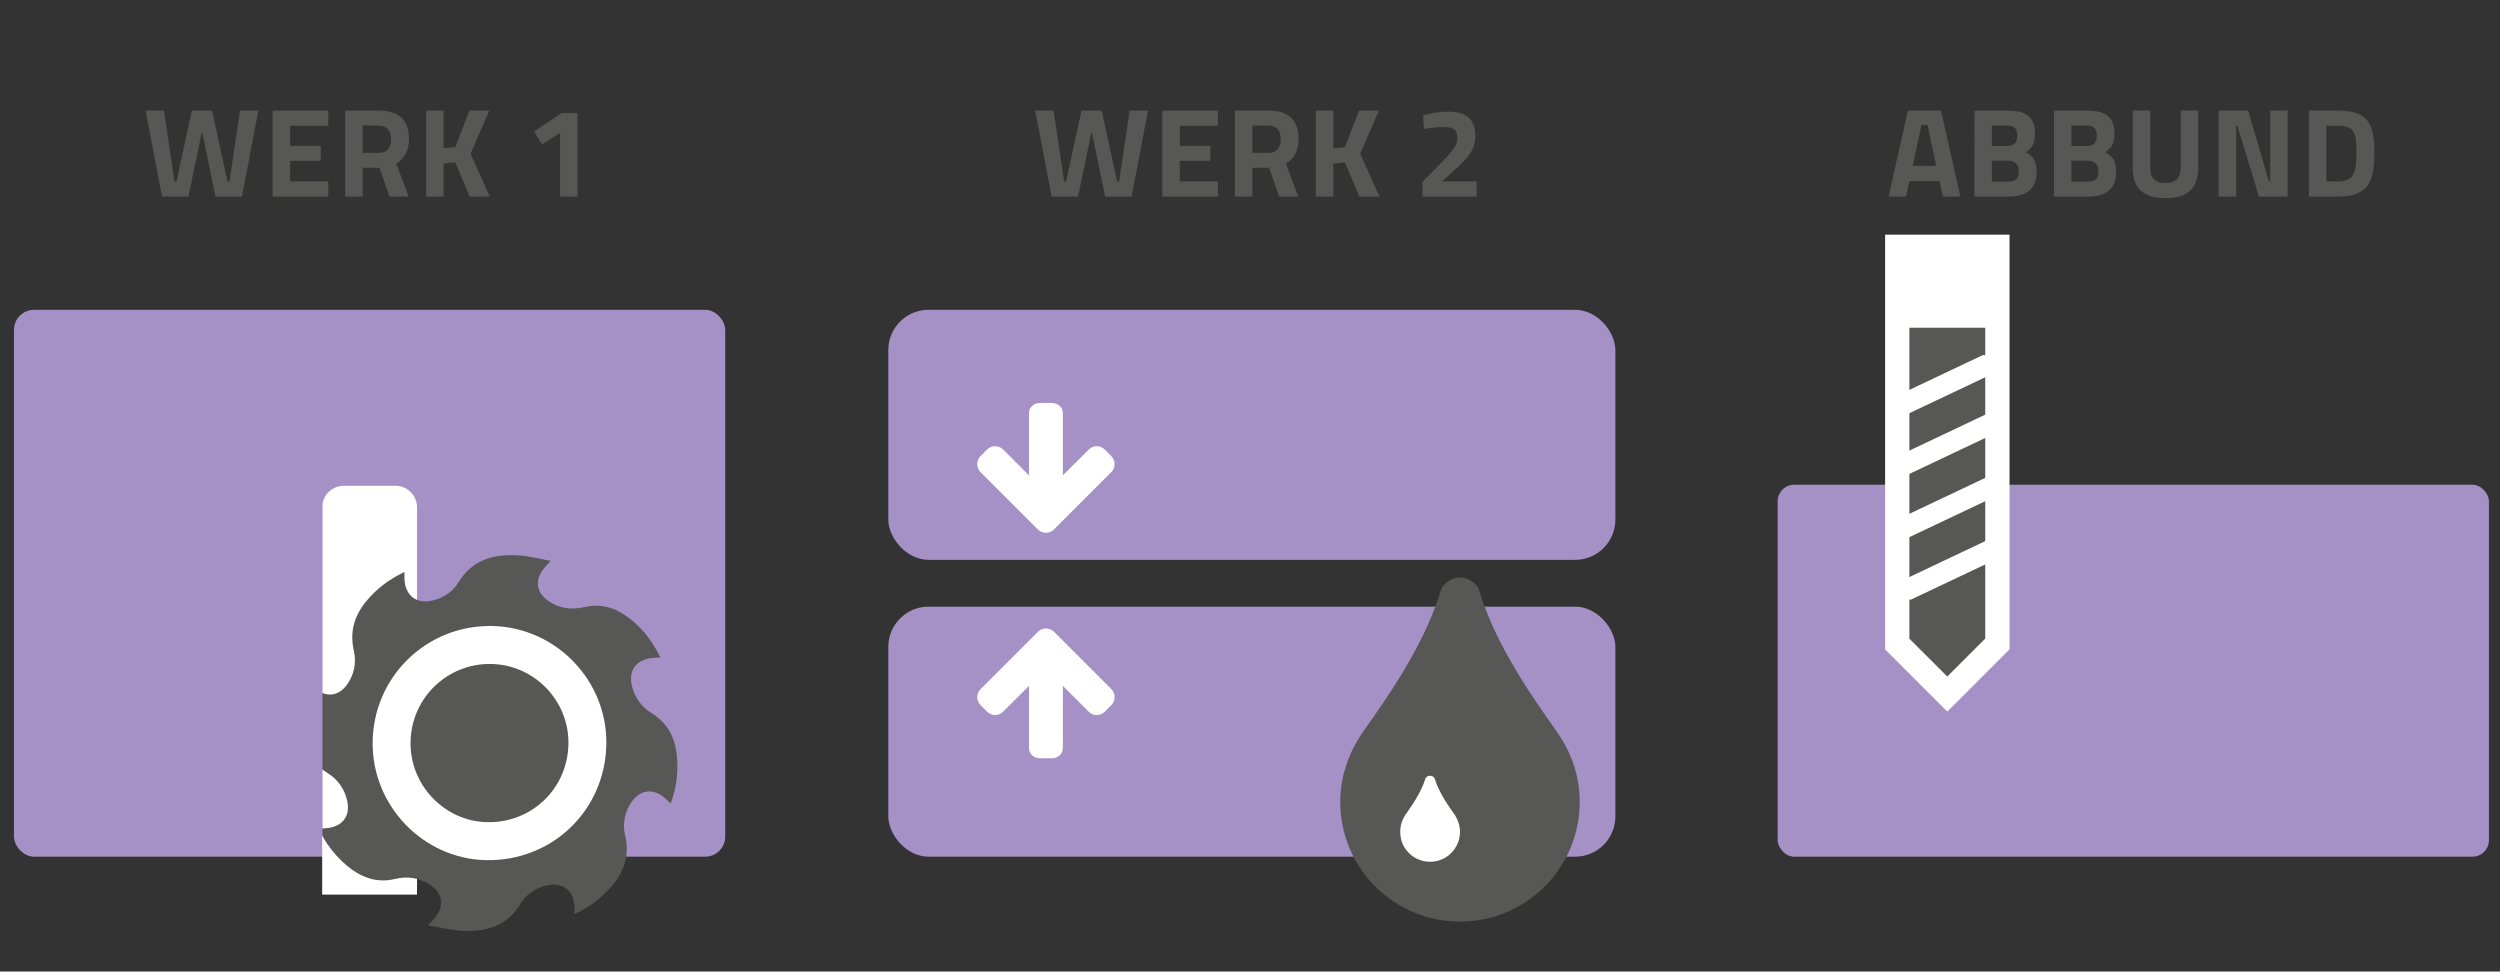
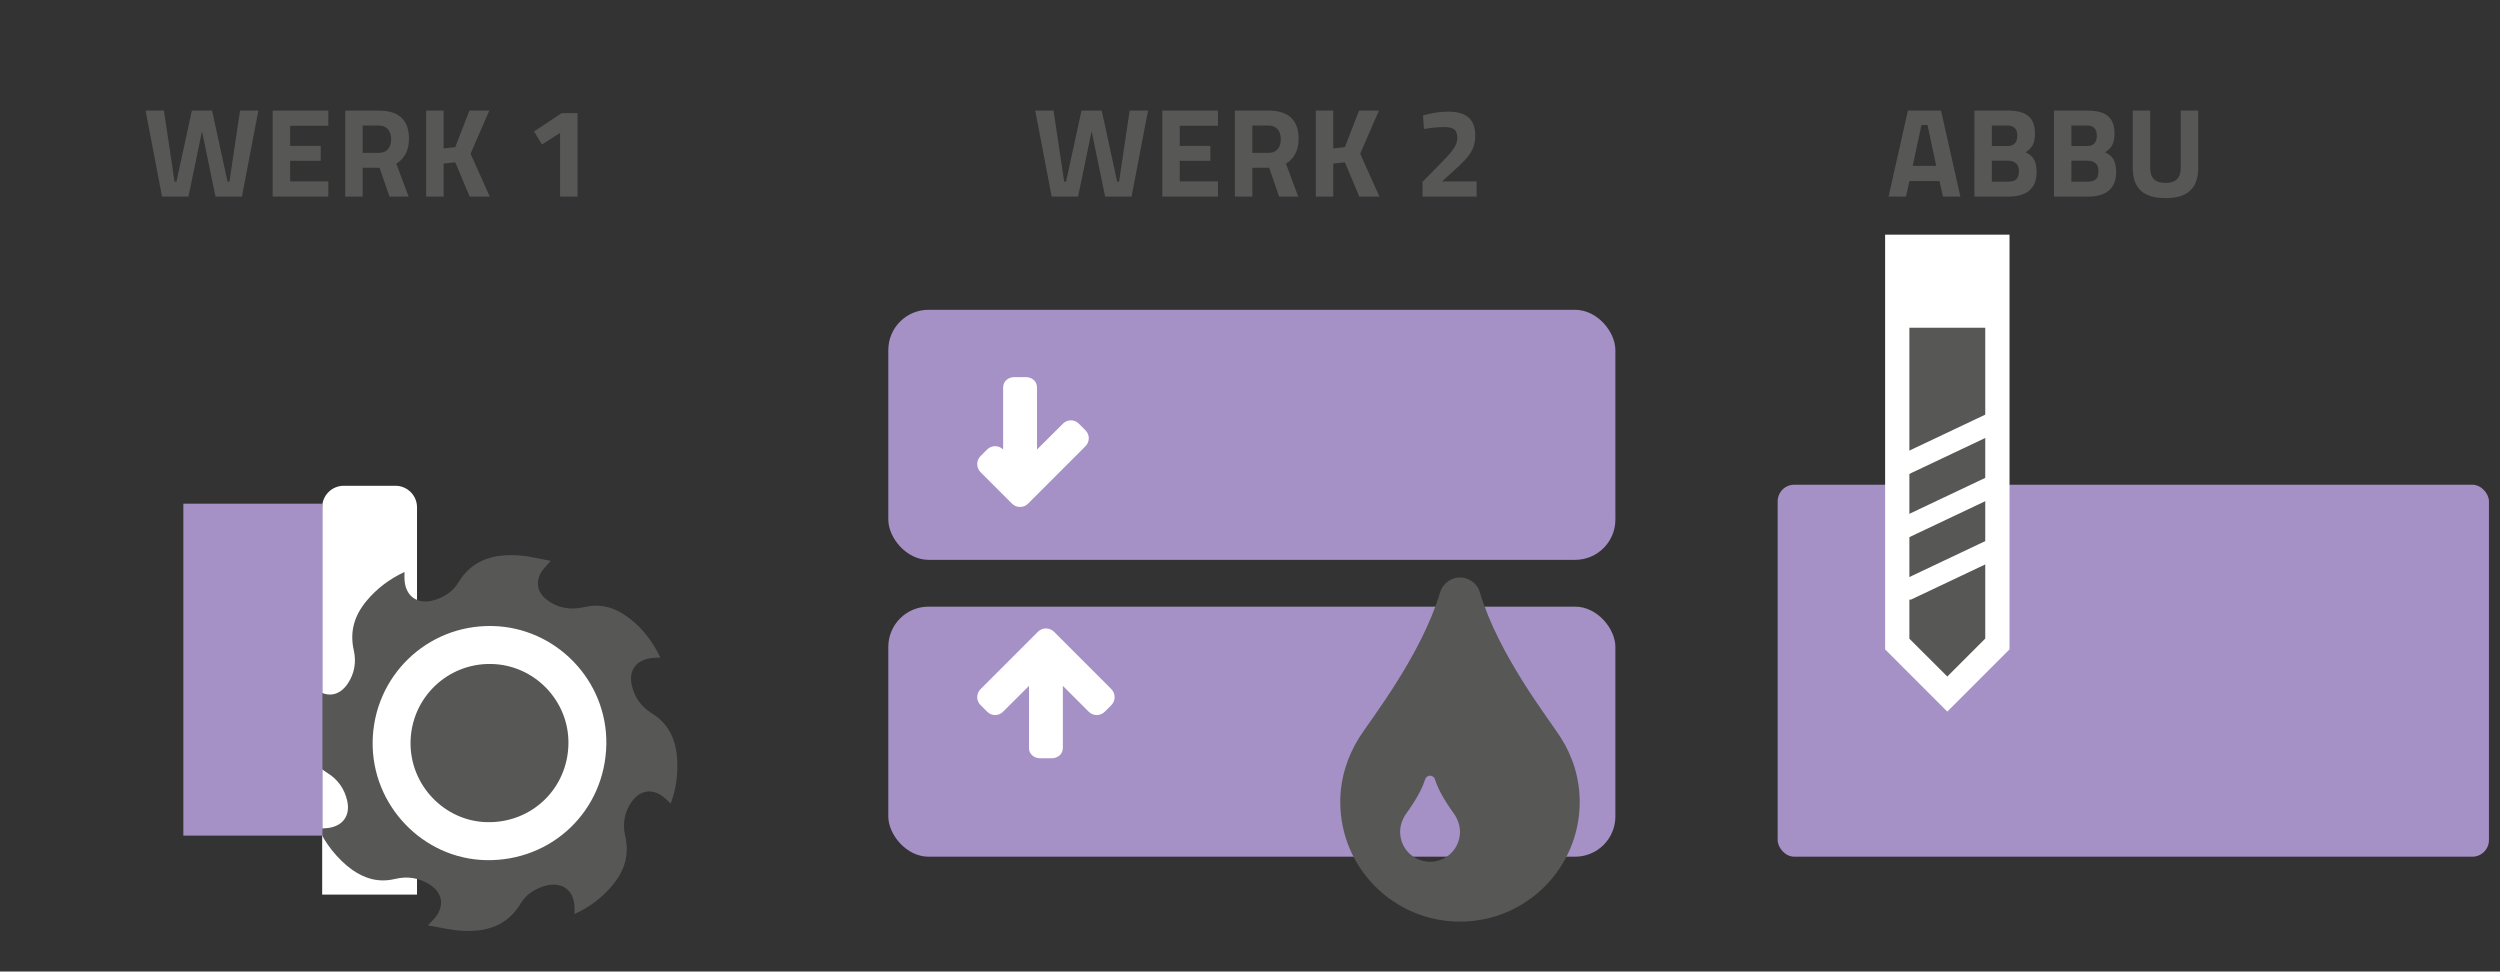
<svg xmlns="http://www.w3.org/2000/svg" id="Ebene_2" viewBox="0 0 2372.5 922">
  <rect x="0" y="0" width="2372.5" height="922" fill="#333333" stroke="none" />
  <defs>
    <clipPath id="clippath">
      <rect x="1806" y="337" width="86" height="232" style="fill:none;" />
    </clipPath>
  </defs>
  <rect x="1687" y="460" width="675" height="353" rx="15.757" ry="15.757" style="fill:#a591c5;" />
  <polygon points="1907.033 616.127 1907.031 222.706 1788.977 222.706 1788.978 616.262 1847.99 675.3 1907.023 616.262 1907.033 616.262 1907.033 616.127" style="fill:#fff;" />
  <g>
    <path d="M155.562,104.966l10.08,67.437h1.8l14.64-67.437h19.199l14.64,67.437h1.8l10.079-67.437h17.399l-15.6,81.597h-25.078l-12.84-62.037-12.84,62.037h-25.079l-15.599-81.597h17.398Z" style="fill:#575756;" />
    <path d="M258.763,104.966h52.798v14.399h-36.238v19.079h29.038v14.159h-29.038v19.559h36.238v14.399h-52.798V104.966Z" style="fill:#575756;" />
    <path d="M344.199,159.204v27.359h-16.559V104.966h31.679c18.599,0,28.799,8.28,28.799,26.879,0,11.28-4.56,18.839-12,23.519l11.64,31.199h-18.119l-9.479-27.359h-15.96Zm15.12-40.078h-15.12v25.919h15.359c8.28,0,11.64-5.76,11.64-12.959,0-7.8-3.96-12.959-11.879-12.959Z" style="fill:#575756;" />
    <path d="M432.039,154.044l-11.039,1.2v31.319h-16.56V104.966h16.56v35.879l11.039-1.2,13.439-34.679h18.839l-17.759,40.918,18.239,40.678h-19.079l-13.68-32.519Z" style="fill:#575756;" />
    <path d="M532.955,107.366h15.12v79.197h-16.56v-60.478l-17.159,11.04-7.56-12.359,26.158-17.399Z" style="fill:#575756;" />
  </g>
  <g>
    <path d="M999.822,104.966l10.079,67.437h1.8l14.64-67.437h19.199l14.64,67.437h1.8l10.079-67.437h17.399l-15.6,81.597h-25.079l-12.839-62.037-12.84,62.037h-25.079l-15.599-81.597h17.399Z" style="fill:#575756;" />
    <path d="M1103.022,104.966h52.798v14.399h-36.238v19.079h29.038v14.159h-29.038v19.559h36.238v14.399h-52.798V104.966Z" style="fill:#575756;" />
    <path d="M1188.459,159.204v27.359h-16.559V104.966h31.679c18.599,0,28.799,8.28,28.799,26.879,0,11.28-4.56,18.839-12,23.519l11.64,31.199h-18.119l-9.479-27.359h-15.96Zm15.12-40.078h-15.12v25.919h15.359c8.28,0,11.64-5.76,11.64-12.959,0-7.8-3.96-12.959-11.879-12.959Z" style="fill:#575756;" />
    <path d="M1276.299,154.044l-11.039,1.2v31.319h-16.56V104.966h16.56v35.879l11.039-1.2,13.439-34.679h18.839l-17.759,40.918,18.239,40.678h-19.079l-13.68-32.519Z" style="fill:#575756;" />
    <path d="M1349.977,186.562v-14.039l16.919-17.159c10.319-10.56,16.079-16.679,16.079-24.359,0-8.04-3.72-10.44-12.959-10.44-8.16,0-18.719,1.8-18.719,1.8l-.841-12.839s11.76-3.6,23.76-3.6c18.119,0,25.799,7.92,25.799,22.679,0,12.24-4.68,19.199-17.76,31.079l-13.799,12.479h32.878v14.399h-51.357Z" style="fill:#575756;" />
  </g>
  <g>
    <path d="M1810.603,104.966h31.438l18.359,81.597h-16.56l-3.239-14.759h-28.56l-3.239,14.759h-16.56l18.359-81.597Zm4.56,52.438h22.319l-8.28-38.758h-5.76l-8.279,38.758Z" style="fill:#575756;" />
    <path d="M1905.76,104.966c16.439,0,25.439,6,25.439,21.599,0,9.24-2.52,13.919-9,17.999,6.96,3,10.56,8.04,10.56,18.599,0,16.319-10.199,23.399-26.519,23.399h-32.519V104.966h32.038Zm-15.479,14.159v19.439h14.759c6.479,0,9.359-3.36,9.359-9.84,0-6.72-3.239-9.6-9.479-9.6h-14.639Zm0,33.359v19.919h15.119c6.84,0,10.56-2.04,10.56-10.08,0-6.72-3.96-9.84-10.56-9.84h-15.119Z" style="fill:#575756;" />
    <path d="M1981.238,104.966c16.439,0,25.439,6,25.439,21.599,0,9.24-2.52,13.919-9,17.999,6.96,3,10.56,8.04,10.56,18.599,0,16.319-10.199,23.399-26.519,23.399h-32.519V104.966h32.038Zm-15.479,14.159v19.439h14.759c6.479,0,9.359-3.36,9.359-9.84,0-6.72-3.239-9.6-9.479-9.6h-14.639Zm0,33.359v19.919h15.119c6.84,0,10.56-2.04,10.56-10.08,0-6.72-3.96-9.84-10.56-9.84h-15.119Z" style="fill:#575756;" />
    <path d="M2055.038,173.603c9.72,0,14.52-4.68,14.52-14.279v-54.358h16.56v53.998c0,20.399-10.68,29.039-31.079,29.039s-31.079-8.64-31.079-29.039v-53.998h16.56v54.358c0,9.72,4.8,14.279,14.52,14.279Z" style="fill:#575756;" />
-     <path d="M2105.558,104.966h27.959l19.679,67.197h1.2V104.966h16.56v81.597h-27.239l-20.399-67.197h-1.199v67.197h-16.56V104.966Z" style="fill:#575756;" />
-     <path d="M2191.117,186.562V104.966h27.479c28.439,0,34.679,12.12,34.679,39.238,0,27.839-5.399,42.358-34.679,42.358h-27.479Zm27.479-67.197h-10.92v52.798h10.92c16.079,0,17.64-9.84,17.64-27.959,0-17.879-1.561-24.839-17.64-24.839Z" style="fill:#575756;" />
  </g>
-   <rect x="13.25" y="294" width="675" height="519" rx="19.106" ry="19.106" style="fill:#a591c5;" />
  <rect x="843" y="575.707" width="690" height="237.293" rx="38.183" ry="38.183" style="fill:#a591c5;" />
  <rect x="843" y="294" width="690" height="237.293" rx="38.183" ry="38.183" style="fill:#a591c5;" />
  <path d="M326.211,461h49.078c11.293,0,20.461,9.168,20.461,20.461v367.539h-90V481.461c0-11.293,9.168-20.461,20.461-20.461Z" style="fill:#fff;" />
  <g>
    <circle cx="464.569" cy="704.623" r="128.205" style="fill:#fff;" />
    <g>
      <path d="M575.408,706.339c-1.081,62.82-51.528,111.289-114.411,109.924-59.689-1.296-108.187-51.996-107.362-112.238,.849-62.021,51.372-111.049,113.295-109.944,60.597,1.082,109.52,51.709,108.478,112.258h0Zm67.176,13.779c-1.201-18.26-7.856-33.299-24.204-43.339-9.625-5.91-16.039-14.758-18.715-25.966-3.288-13.767,3.322-23.859,17.21-26.136,3.043-.499,6.173-.464,9.82-.714-8.325-17.075-19.404-31.151-35.14-41.199-11.328-7.234-23.473-9.778-36.901-6.655-12.933,3.008-25.364,1.245-36.095-7.215-9.337-7.362-10.694-18-3.753-27.622,2.009-2.786,4.497-5.226,7.798-9.008-10.485-1.884-19.905-4.437-29.459-5.122-23.83-1.705-44.826,3.424-58.347,25.923-4.912,8.174-12.908,13.416-22.18,16.278-16.591,5.122-28.68-3.705-28.78-20.992-.01-1.639-.002-3.28-.002-5.551-14.61,6.906-26.398,15.893-36.118,27.609-11.372,13.705-16.022,28.891-11.97,46.775,2.483,10.96,.734,21.821-5.67,31.458-7.985,12.018-20.048,13.836-31.241,4.782-2.109-1.706-4.048-3.622-6.29-5.643-4.945,13.541-6.809,26.876-6.156,40.614,.907,19.082,7.553,34.786,24.589,45.331,9.601,5.943,15.947,14.89,18.497,26.122,3.125,13.764-3.723,23.799-17.65,25.868-2.915,.433-5.905,.374-8.903,.543,3.849,12.166,18.181,30.04,31.331,39.198,12.29,8.56,25.463,12.304,40.51,8.68,11.588-2.79,22.887-1.22,33.063,5.313,12.474,8.009,14.2,20.785,4.56,32.017-1.585,1.847-3.336,3.552-6.374,6.763,11.856,1.911,22.347,4.564,32.946,5.111,22.755,1.173,42.497-4.698,55.189-26.003,4.977-8.356,13.143-13.69,22.641-16.494,16.483-4.865,28.209,3.747,28.472,20.869,.025,1.676,.003,3.352,.003,5.681,15.016-6.862,27.115-16.269,36.968-28.558,10.749-13.404,15.118-28.14,11.077-45.462-2.681-11.495-.745-22.906,6.394-32.811,7.946-11.025,19.775-12.511,30.295-3.955,2.144,1.743,4.098,3.721,6.475,5.898,5.279-14.017,7.051-28.01,6.106-42.389h0Z" style="fill:#575756;" />
      <path d="M539.443,705.961c-.73,42.445-34.815,75.193-77.302,74.271-40.33-.875-73.097-35.131-72.54-75.834,.574-41.905,34.71-75.031,76.548-74.284,40.943,.732,73.998,34.938,73.294,75.848h0Z" style="fill:#575756;" />
    </g>
  </g>
  <rect x="174" y="478" width="132" height="315" style="fill:#a591c5;" />
  <g>
-     <rect x="1328.875" y="711.122" width="82.293" height="137.155" style="fill:#fff;" />
    <path d="M1385.523,874.611c-62.801,0-113.622-50.819-113.622-113.621,0-22.413,6.879-43.273,17.975-61.027,11.319-17.753,58.809-77.893,76.784-137.811,2.884-9.543,11.761-14.203,18.863-14.203s16.199,4.66,18.863,14.203c17.975,59.917,65.465,120.057,76.784,137.811,11.316,17.753,17.975,38.613,17.975,61.027,0,62.803-50.82,113.621-113.622,113.621Zm-4.437-100.528c-2.887-4.439-14.648-19.529-19.308-34.397-.665-2.441-2.884-3.551-4.66-3.551s-3.995,1.109-4.66,3.551c-4.66,14.868-16.421,29.959-19.308,34.397-2.661,4.439-4.437,9.764-4.437,15.312,0,15.756,12.649,28.405,28.405,28.405s28.405-12.649,28.405-28.405c0-5.548-1.776-10.873-4.437-15.312Z" style="fill:#575756;" />
  </g>
-   <path d="M984.966,502.516l-54.495-54.495c-1.925-2.009-3.097-4.771-3.097-7.617s1.172-5.524,3.097-7.534l6.278-6.278c2.009-2.009,4.771-3.181,7.618-3.181s5.609,1.172,7.618,3.181l24.527,24.527v-58.932c0-6.027,5.023-9.794,10.715-9.794h10.715c5.692,0,10.715,3.767,10.715,9.794v58.932l24.611-24.527c1.925-2.009,4.688-3.181,7.534-3.181s5.609,1.172,7.534,3.181l6.278,6.278c2.009,2.01,3.181,4.688,3.181,7.534s-1.172,5.608-3.181,7.617l-54.495,54.495c-1.925,2.01-4.688,3.098-7.534,3.098s-5.609-1.088-7.618-3.098Z" style="fill:#fff;" />
+   <path d="M984.966,502.516l-54.495-54.495c-1.925-2.009-3.097-4.771-3.097-7.617s1.172-5.524,3.097-7.534l6.278-6.278c2.009-2.009,4.771-3.181,7.618-3.181s5.609,1.172,7.618,3.181v-58.932c0-6.027,5.023-9.794,10.715-9.794h10.715c5.692,0,10.715,3.767,10.715,9.794v58.932l24.611-24.527c1.925-2.009,4.688-3.181,7.534-3.181s5.609,1.172,7.534,3.181l6.278,6.278c2.009,2.01,3.181,4.688,3.181,7.534s-1.172,5.608-3.181,7.617l-54.495,54.495c-1.925,2.01-4.688,3.098-7.534,3.098s-5.609-1.088-7.618-3.098Z" style="fill:#fff;" />
  <path d="M1000.206,599.494l54.495,54.495c1.925,2.009,3.097,4.77,3.097,7.617s-1.172,5.524-3.097,7.534l-6.278,6.278c-2.009,2.009-4.771,3.181-7.618,3.181s-5.609-1.172-7.618-3.181l-24.527-24.527v58.931c0,6.027-5.023,9.794-10.715,9.794h-10.715c-5.692,0-10.715-3.767-10.715-9.794v-58.931l-24.611,24.527c-1.925,2.009-4.688,3.181-7.534,3.181s-5.609-1.172-7.534-3.181l-6.278-6.278c-2.009-2.01-3.181-4.688-3.181-7.534,0-2.847,1.172-5.608,3.181-7.617l54.495-54.495c1.925-2.01,4.688-3.098,7.534-3.098,2.846,0,5.609,1.088,7.618,3.098Z" style="fill:#fff;" />
  <g>
    <polygon points="1884 605.993 1884.094 605.899 1884 605.899 1884 311 1812 311 1812 606 1811.881 606 1847.988 642.008 1883.993 606 1884 606 1884 605.993" style="fill:#575756;" />
    <g style="clip-path:url(#clippath);">
      <g>
-         <rect x="1774.338" y="351.599" width="157.455" height="20" transform="translate(23.55 827.947) rotate(-25.342)" style="fill:#fff;" />
        <rect x="1769.338" y="471.599" width="157.455" height="20" transform="translate(-28.306 837.284) rotate(-25.34)" style="fill:#fff;" />
        <rect x="1769.338" y="411.599" width="157.455" height="20" transform="translate(-2.627 831.511) rotate(-25.34)" style="fill:#fff;" />
        <rect x="1769.338" y="531.599" width="157.455" height="20" transform="translate(-53.986 843.057) rotate(-25.34)" style="fill:#fff;" />
      </g>
    </g>
  </g>
</svg>